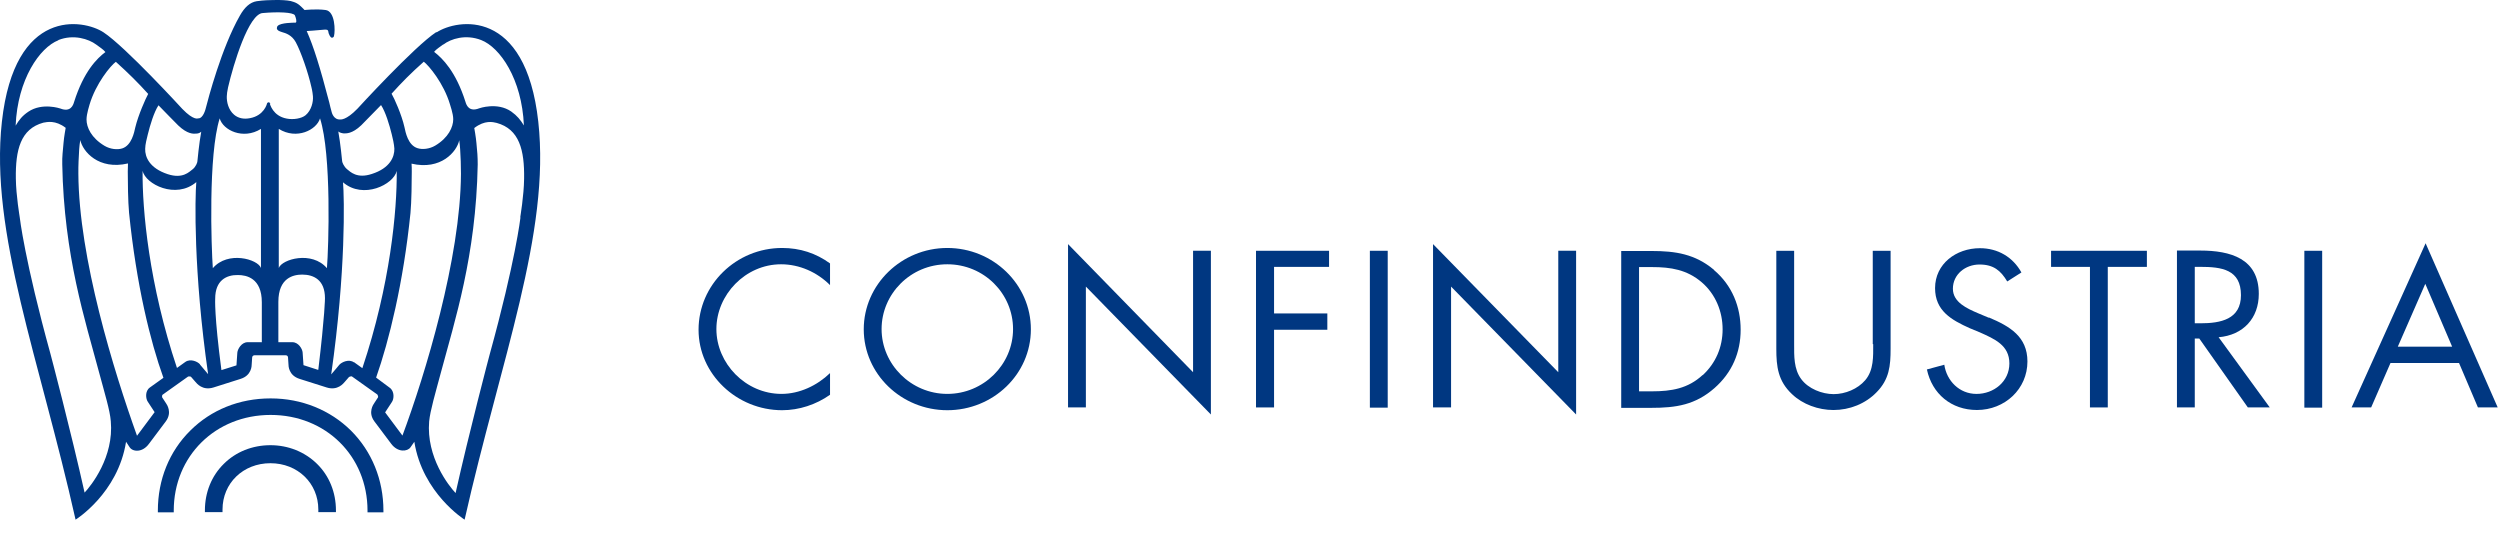
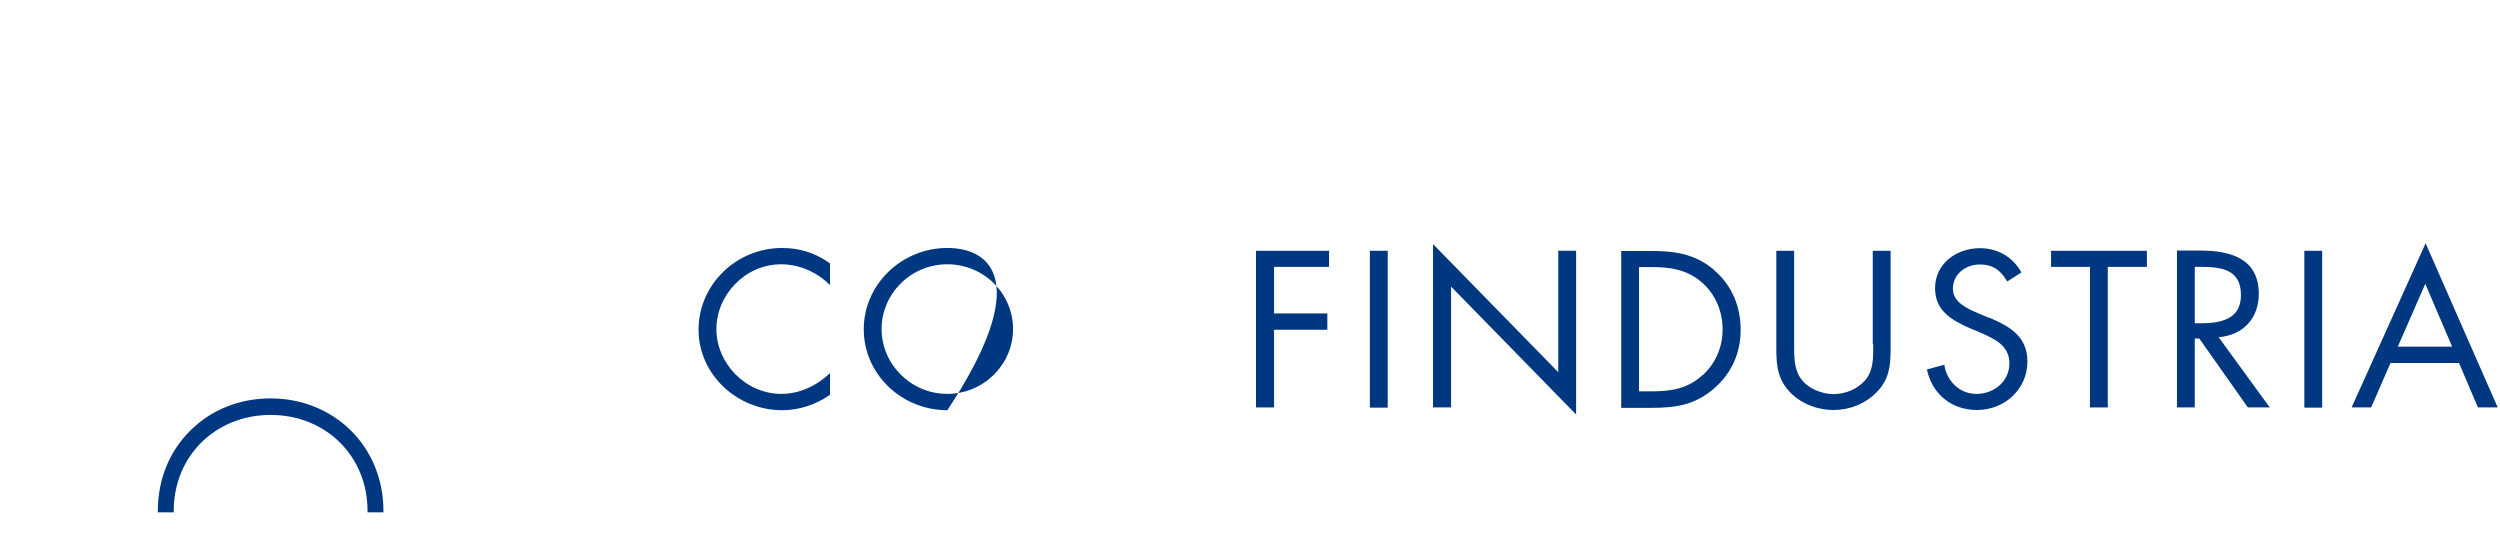
<svg xmlns="http://www.w3.org/2000/svg" width="154" height="33" viewBox="0 0 154 33" fill="none">
-   <path d="M32.06 13.399C32.06 13.399 31.756 16.069 30.168 21.819C30.155 21.859 28.898 26.631 28.064 30.372C27.641 29.923 26.251 28.164 26.436 25.957C26.503 25.283 26.807 24.265 27.164 22.93C28.011 19.757 29.321 15.778 29.427 10.134C29.427 9.671 29.401 9.315 29.348 8.812C29.321 8.469 29.215 7.887 29.215 7.887C29.864 7.385 30.367 7.517 30.592 7.57C31.994 7.953 32.312 9.248 32.285 11.007C32.272 12.077 32.047 13.359 32.047 13.386M24.809 26.856L23.724 25.402L24.147 24.754C24.266 24.582 24.319 24.106 24.002 23.881L23.168 23.26C23.962 21.013 24.849 17.418 25.285 13.121C25.351 12.421 25.365 11.178 25.365 10.584C25.365 10.398 25.365 10.253 25.351 10.081C27.164 10.504 28.143 9.341 28.289 8.64C28.342 9.01 28.355 9.314 28.382 9.936C28.382 10.187 28.395 10.438 28.395 10.703C28.369 15.897 26.198 23.062 24.782 26.856M21.805 22.322C21.487 22.097 21.051 22.308 20.905 22.467C20.905 22.467 20.535 22.917 20.402 23.062C21.315 16.704 21.209 12.156 21.13 11.231C22.374 12.302 24.253 11.363 24.438 10.531C24.465 12.923 24.041 17.55 22.321 22.679L21.805 22.308V22.322ZM21.17 8.217C21.315 8.217 21.686 8.257 22.255 7.715C22.255 7.715 23.353 6.591 23.472 6.472C23.75 6.895 23.988 7.689 24.134 8.283C24.187 8.482 24.279 8.891 24.293 9.156C24.306 9.658 24.028 10.359 22.903 10.716C21.99 11.02 21.58 10.584 21.381 10.425C21.183 10.266 21.077 9.989 21.077 9.936C21.077 9.936 20.971 8.812 20.839 8.098C20.932 8.178 21.064 8.204 21.17 8.217ZM26.092 3.789C26.423 4.04 27.336 5.137 27.72 6.433C27.72 6.459 27.919 6.988 27.919 7.345C27.919 7.821 27.628 8.482 26.807 8.971C26.45 9.182 26.013 9.222 25.722 9.129C25.126 8.944 24.981 8.138 24.915 7.834C24.743 7.067 24.293 6.063 24.121 5.772C24.743 5.084 25.298 4.516 26.119 3.789M27.31 2.745C27.773 2.388 28.686 2.097 29.639 2.467C30.803 2.917 32.153 4.873 32.272 7.728C32.06 7.385 31.862 7.133 31.491 6.869C30.631 6.274 29.52 6.671 29.52 6.671C28.885 6.922 28.726 6.459 28.673 6.274C28.077 4.397 27.257 3.591 26.741 3.194C26.86 3.036 27.138 2.864 27.31 2.732M20.138 16.519C19.211 15.435 17.372 15.964 17.173 16.506V7.94C18.272 8.627 19.502 8.006 19.714 7.292C20.429 9.526 20.244 15.236 20.138 16.532M19.595 22.784L18.695 22.494C18.695 22.494 18.642 21.727 18.642 21.714C18.629 21.502 18.391 21.079 18.007 21.079H17.147V18.594C17.147 17.1 18.087 16.915 18.616 16.915C19.33 16.915 20.018 17.246 20.018 18.369C20.018 18.369 20.018 19.348 19.608 22.771M16.657 6.38C16.657 6.38 16.604 6.301 16.552 6.301C16.498 6.301 16.459 6.34 16.446 6.38C16.446 6.406 16.26 7.12 15.4 7.279C15.003 7.358 14.672 7.279 14.421 7.067C14.064 6.763 13.958 6.274 13.971 5.931C13.971 5.812 13.998 5.613 14.05 5.375C14.368 4.001 15.321 0.802 16.207 0.802C17.081 0.722 18.073 0.749 18.166 0.947C18.232 1.106 18.285 1.317 18.232 1.383C18.232 1.383 18.232 1.396 18.179 1.396C18.087 1.396 17.293 1.396 17.107 1.595C17.067 1.634 17.054 1.7 17.054 1.753C17.081 1.886 17.213 1.925 17.372 1.978C17.61 2.044 17.981 2.163 18.219 2.599C18.536 3.181 18.986 4.476 19.185 5.375C19.185 5.375 19.251 5.626 19.277 5.931C19.304 6.274 19.185 6.79 18.828 7.094C18.576 7.305 18.06 7.385 17.663 7.305C16.803 7.147 16.631 6.406 16.618 6.38M16.115 21.079H15.255C14.871 21.079 14.633 21.515 14.619 21.727C14.619 21.727 14.58 22.308 14.566 22.507L13.64 22.798C13.19 19.4 13.256 18.396 13.256 18.396C13.256 17.272 13.945 16.928 14.659 16.942C15.175 16.942 16.128 17.127 16.128 18.62V21.092L16.115 21.079ZM13.111 16.532C13.018 15.25 12.82 9.526 13.534 7.292C13.733 8.019 14.977 8.627 16.075 7.94V16.506C15.877 15.964 14.037 15.435 13.111 16.519M12.317 22.441C12.185 22.282 11.735 22.071 11.417 22.295L10.901 22.665C9.181 17.537 8.757 12.91 8.784 10.517C8.956 11.35 10.835 12.289 12.092 11.218C12.013 12.143 11.907 16.691 12.82 23.049C12.687 22.89 12.317 22.454 12.317 22.454M9.234 23.868C8.916 24.093 8.982 24.569 9.101 24.741L9.525 25.389L8.44 26.843C7.011 22.864 4.854 15.884 4.827 10.689C4.827 10.425 4.827 10.174 4.84 9.923C4.867 9.301 4.88 9.01 4.946 8.627C5.092 9.328 6.071 10.491 7.884 10.068C7.884 10.226 7.871 10.372 7.871 10.57C7.871 11.165 7.884 12.408 7.95 13.108C8.4 17.537 9.26 21.04 10.067 23.273L9.234 23.868ZM5.211 30.346C4.377 26.605 3.12 21.833 3.107 21.793C1.519 16.043 1.214 13.386 1.214 13.373C1.214 13.346 0.989 12.064 0.976 10.993C0.95 9.235 1.267 7.94 2.67 7.556C2.895 7.517 3.411 7.385 4.046 7.874C4.046 7.874 3.94 8.455 3.914 8.799C3.874 9.288 3.821 9.645 3.835 10.121C3.94 15.765 5.251 19.744 6.097 22.917C6.455 24.252 6.772 25.27 6.825 25.944C7.024 28.151 5.621 29.909 5.198 30.359M3.596 2.467C4.536 2.097 5.462 2.401 5.925 2.745C6.097 2.877 6.375 3.049 6.494 3.207C5.978 3.591 5.158 4.397 4.562 6.287C4.509 6.472 4.351 6.935 3.715 6.684C3.715 6.684 2.604 6.301 1.744 6.882C1.373 7.133 1.175 7.385 0.963 7.741C1.082 4.886 2.445 2.93 3.596 2.48M7.13 3.802C7.937 4.529 8.506 5.098 9.128 5.785C8.969 6.076 8.519 7.08 8.334 7.847C8.268 8.151 8.109 8.958 7.527 9.143C7.235 9.235 6.799 9.196 6.441 8.984C5.621 8.495 5.33 7.847 5.33 7.358C5.33 7.001 5.515 6.472 5.515 6.446C5.899 5.151 6.812 4.04 7.143 3.802M10.98 7.728C11.549 8.27 11.92 8.244 12.066 8.231C12.171 8.231 12.304 8.204 12.396 8.112C12.264 8.825 12.158 9.936 12.158 9.949C12.158 10.002 12.066 10.28 11.854 10.438C11.655 10.584 11.258 11.033 10.332 10.729C9.207 10.359 8.929 9.671 8.943 9.169C8.943 8.905 9.048 8.508 9.101 8.297C9.247 7.702 9.485 6.909 9.763 6.486C9.869 6.605 10.98 7.728 10.98 7.728ZM26.873 1.978C25.523 2.864 22.017 6.697 22.017 6.697C21.315 7.424 20.971 7.358 20.971 7.358C20.535 7.398 20.429 6.895 20.429 6.895C20.376 6.697 20.323 6.499 20.283 6.314C19.714 4.133 19.317 2.864 18.894 1.912C18.894 1.912 19.542 1.872 19.899 1.833C20.257 1.793 20.204 1.886 20.243 2.044C20.243 2.044 20.336 2.322 20.442 2.322C20.561 2.322 20.574 2.216 20.574 2.216C20.654 1.925 20.654 0.696 20.058 0.617C19.476 0.537 18.761 0.617 18.761 0.617C18.536 0.392 18.378 0.207 18.073 0.114C17.703 -0.044 16.671 0.008 16.671 0.008C16.671 0.008 16.26 0.008 15.81 0.075C15.4 0.141 15.069 0.445 14.778 0.96C13.64 2.956 12.82 6.102 12.674 6.671C12.674 6.671 12.529 7.318 12.198 7.292C12.198 7.292 11.933 7.437 11.232 6.71C11.232 6.71 7.725 2.877 6.375 1.991C5.145 1.185 0.897 0.418 0.116 7.503C-0.638 14.324 2.445 22.137 4.655 32.011C4.655 32.011 7.262 30.398 7.765 27.213L7.99 27.556C8.175 27.834 8.77 27.9 9.181 27.332L10.213 25.957C10.623 25.402 10.279 24.913 10.213 24.82L9.988 24.476C9.988 24.476 9.961 24.344 10.028 24.305L11.589 23.194C11.589 23.194 11.735 23.168 11.774 23.221L12.039 23.525C12.118 23.617 12.476 24.08 13.151 23.868L14.818 23.34C15.493 23.128 15.506 22.547 15.506 22.427L15.533 22.018C15.533 21.952 15.599 21.886 15.665 21.886H17.61C17.676 21.886 17.742 21.938 17.742 22.018L17.769 22.427C17.769 22.547 17.782 23.128 18.457 23.34L20.124 23.868C20.799 24.08 21.157 23.617 21.236 23.525L21.501 23.221C21.501 23.221 21.633 23.155 21.686 23.194L23.247 24.305C23.247 24.305 23.314 24.424 23.287 24.476L23.062 24.82C22.996 24.913 22.652 25.402 23.062 25.957L24.094 27.332C24.505 27.887 25.1 27.821 25.285 27.556L25.523 27.213C26.026 30.385 28.62 32.011 28.62 32.011C30.843 22.15 33.913 14.338 33.159 7.503C32.378 0.418 28.13 1.185 26.9 1.991" fill="#003781" />
  <path d="M16.658 24.542C14.752 24.542 13.006 25.243 11.722 26.525C10.425 27.807 9.724 29.552 9.724 31.456C9.724 31.495 9.724 31.521 9.724 31.561H10.703C10.703 31.561 10.703 31.495 10.703 31.456C10.703 28.098 13.27 25.56 16.671 25.56C20.072 25.56 22.639 28.098 22.639 31.456C22.639 31.495 22.639 31.521 22.639 31.561H23.619C23.619 31.561 23.619 31.495 23.619 31.456C23.619 29.552 22.904 27.807 21.62 26.525C20.337 25.256 18.577 24.542 16.684 24.542" fill="#003781" />
-   <path d="M16.658 27.424C15.546 27.424 14.527 27.834 13.786 28.574C13.032 29.314 12.622 30.332 12.622 31.442C12.622 31.482 12.622 31.508 12.622 31.548H13.707C13.707 31.548 13.707 31.442 13.707 31.39C13.707 29.764 14.977 28.534 16.658 28.534C18.338 28.534 19.609 29.764 19.609 31.39C19.609 31.442 19.609 31.495 19.609 31.548H20.694C20.694 31.548 20.694 31.482 20.694 31.442C20.694 30.332 20.284 29.314 19.529 28.574C18.775 27.834 17.756 27.424 16.658 27.424Z" fill="#003781" />
  <path d="M43.031 20.312C43.031 23.048 45.387 25.269 48.179 25.269C49.224 25.269 50.27 24.925 51.13 24.317V22.982C50.336 23.749 49.251 24.264 48.139 24.264C45.929 24.264 44.13 22.387 44.13 20.272C44.13 18.157 45.916 16.28 48.113 16.28C49.251 16.28 50.336 16.769 51.13 17.562V16.227C50.257 15.593 49.277 15.275 48.179 15.275C45.347 15.275 43.031 17.536 43.031 20.312Z" fill="#003781" />
-   <path d="M58.355 24.264C56.118 24.264 54.306 22.44 54.306 20.272C54.306 18.104 56.092 16.28 58.355 16.28C60.618 16.28 62.404 18.091 62.404 20.272C62.404 22.453 60.591 24.264 58.355 24.264ZM58.355 15.275C55.536 15.275 53.207 17.523 53.207 20.285C53.207 23.048 55.536 25.269 58.355 25.269C61.173 25.269 63.502 23.061 63.502 20.285C63.502 17.509 61.173 15.275 58.355 15.275Z" fill="#003781" />
-   <path d="M73.493 22.929L65.791 15.037V25.097H66.89V17.654L74.591 25.533V15.447H73.493V22.929Z" fill="#003781" />
+   <path d="M58.355 24.264C56.118 24.264 54.306 22.44 54.306 20.272C54.306 18.104 56.092 16.28 58.355 16.28C60.618 16.28 62.404 18.091 62.404 20.272C62.404 22.453 60.591 24.264 58.355 24.264ZM58.355 15.275C55.536 15.275 53.207 17.523 53.207 20.285C53.207 23.048 55.536 25.269 58.355 25.269C63.502 17.509 61.173 15.275 58.355 15.275Z" fill="#003781" />
  <path d="M77.37 25.098H78.482V20.313H81.764V19.308H78.482V16.44H81.87V15.448H77.37V25.098Z" fill="#003781" />
  <path d="M85.483 15.448H84.384V25.111H85.483V15.448Z" fill="#003781" />
  <path d="M95.99 22.929L88.275 15.037V25.097H89.386V17.654L97.088 25.533V15.447H95.99V22.929Z" fill="#003781" />
  <path d="M104.882 23.101C103.982 23.934 102.963 24.106 101.759 24.106H100.965V16.452H101.759C102.924 16.452 103.916 16.611 104.829 17.391C105.676 18.118 106.113 19.189 106.113 20.286C106.113 21.383 105.689 22.374 104.882 23.115M105.584 16.624C104.419 15.646 103.215 15.461 101.733 15.461H99.867V25.124H101.706C103.255 25.124 104.432 24.939 105.61 23.908C106.695 22.956 107.224 21.713 107.224 20.312C107.224 18.911 106.708 17.589 105.584 16.637" fill="#003781" />
  <path d="M115.389 21.198C115.389 21.952 115.429 22.798 114.899 23.419C114.436 23.961 113.669 24.278 112.954 24.278C112.239 24.278 111.393 23.948 110.956 23.353C110.493 22.732 110.519 21.925 110.519 21.198V15.448H109.421V21.489C109.421 22.586 109.527 23.472 110.387 24.278C111.049 24.913 112.015 25.257 112.941 25.257C113.933 25.257 114.913 24.873 115.601 24.159C116.381 23.366 116.461 22.534 116.461 21.489V15.448H115.362V21.198H115.389Z" fill="#003781" />
  <path d="M122.508 19.572L121.846 19.294C121.171 19.004 120.298 18.62 120.298 17.787C120.298 16.902 121.065 16.294 121.939 16.294C122.812 16.294 123.249 16.677 123.646 17.338L124.519 16.783C123.99 15.831 123.064 15.289 121.965 15.289C120.496 15.289 119.2 16.254 119.2 17.748C119.2 19.136 120.192 19.704 121.343 20.22L121.952 20.471C122.865 20.881 123.778 21.264 123.778 22.387C123.778 23.511 122.812 24.265 121.754 24.265C120.695 24.265 119.914 23.458 119.769 22.467L118.697 22.758C119.014 24.251 120.192 25.256 121.78 25.256C123.5 25.256 124.89 23.961 124.89 22.269C124.89 20.735 123.805 20.101 122.521 19.559" fill="#003781" />
  <path d="M126.346 16.44H128.741V25.098H129.839V16.44H132.248V15.448H126.346V16.44Z" fill="#003781" />
  <path d="M135.198 19.915V16.438H135.529C136.852 16.438 138.043 16.597 138.043 18.183C138.043 19.677 136.786 19.915 135.542 19.915H135.198ZM139.142 18.104C139.142 15.923 137.395 15.434 135.529 15.434H134.1V25.097H135.198V20.853H135.476L138.467 25.097H139.817L136.667 20.774C138.189 20.642 139.142 19.598 139.142 18.104Z" fill="#003781" />
  <path d="M143.046 15.448H141.948V25.111H143.046V15.448Z" fill="#003781" />
  <path d="M147.704 21.356L149.398 17.483L151.052 21.356H147.704ZM149.424 14.972L144.859 25.097H146.063L147.254 22.361H151.476L152.64 25.097H153.858L149.411 14.972H149.424Z" fill="#003781" />
</svg>